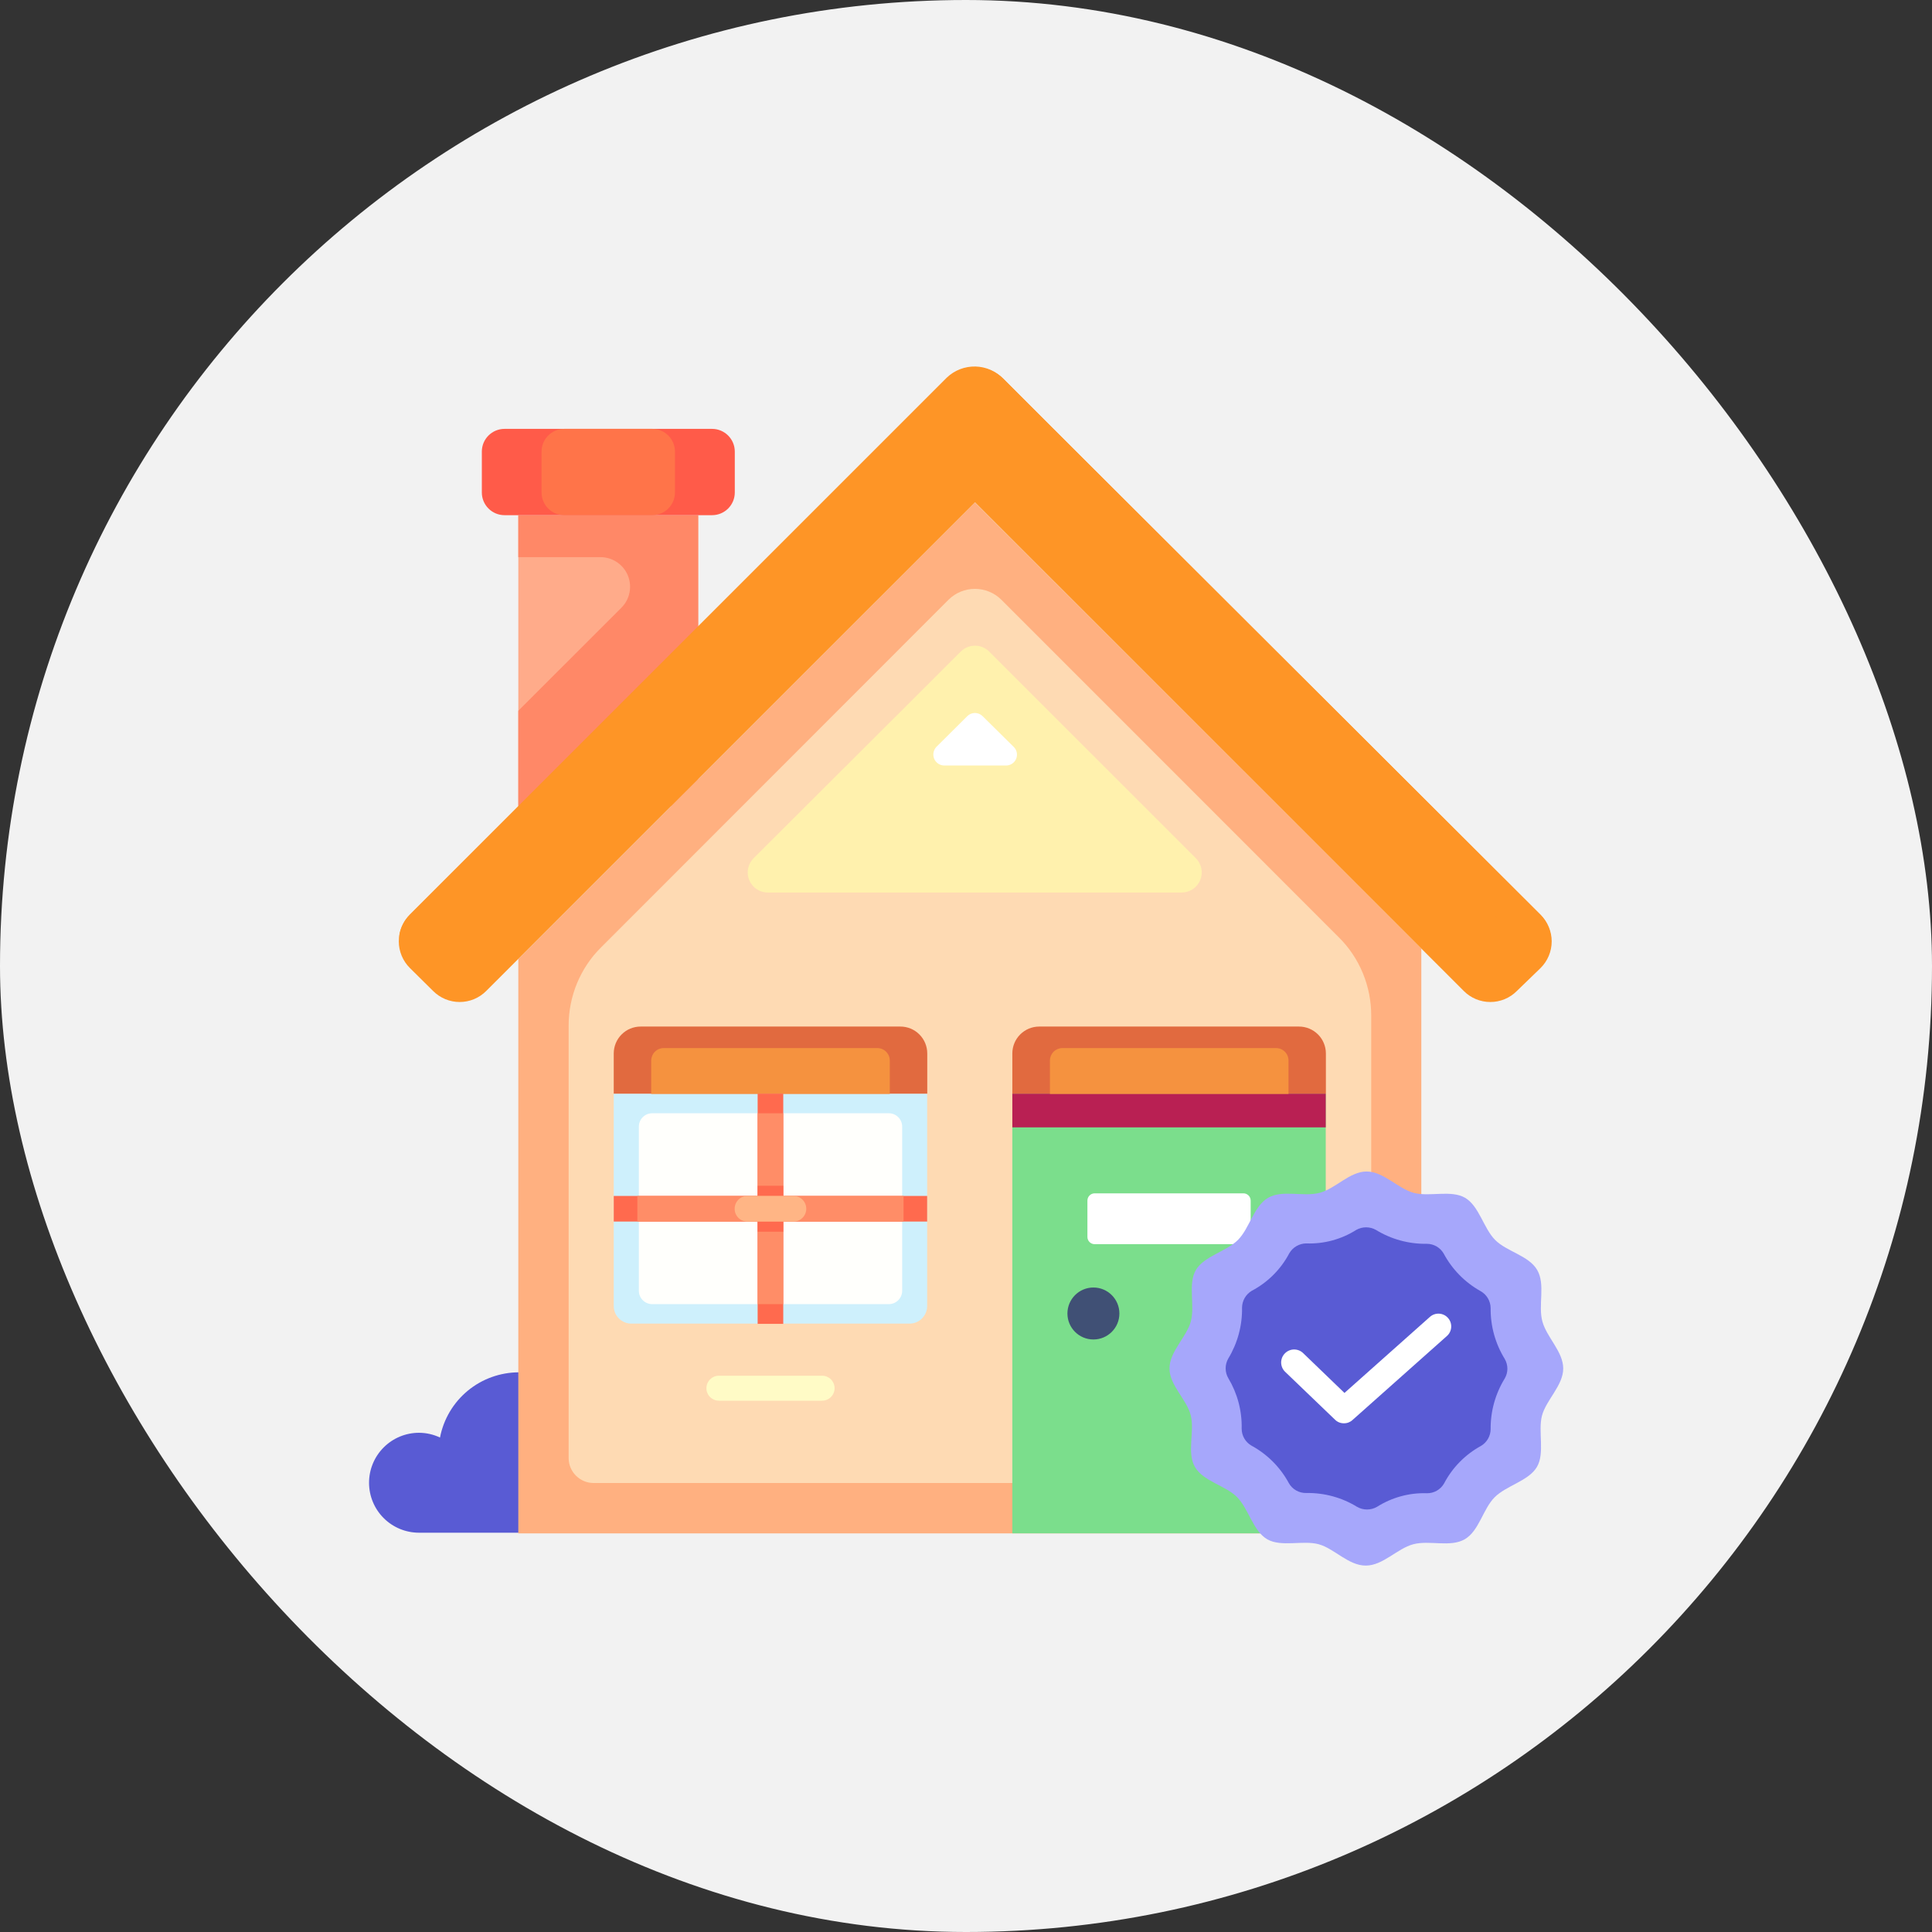
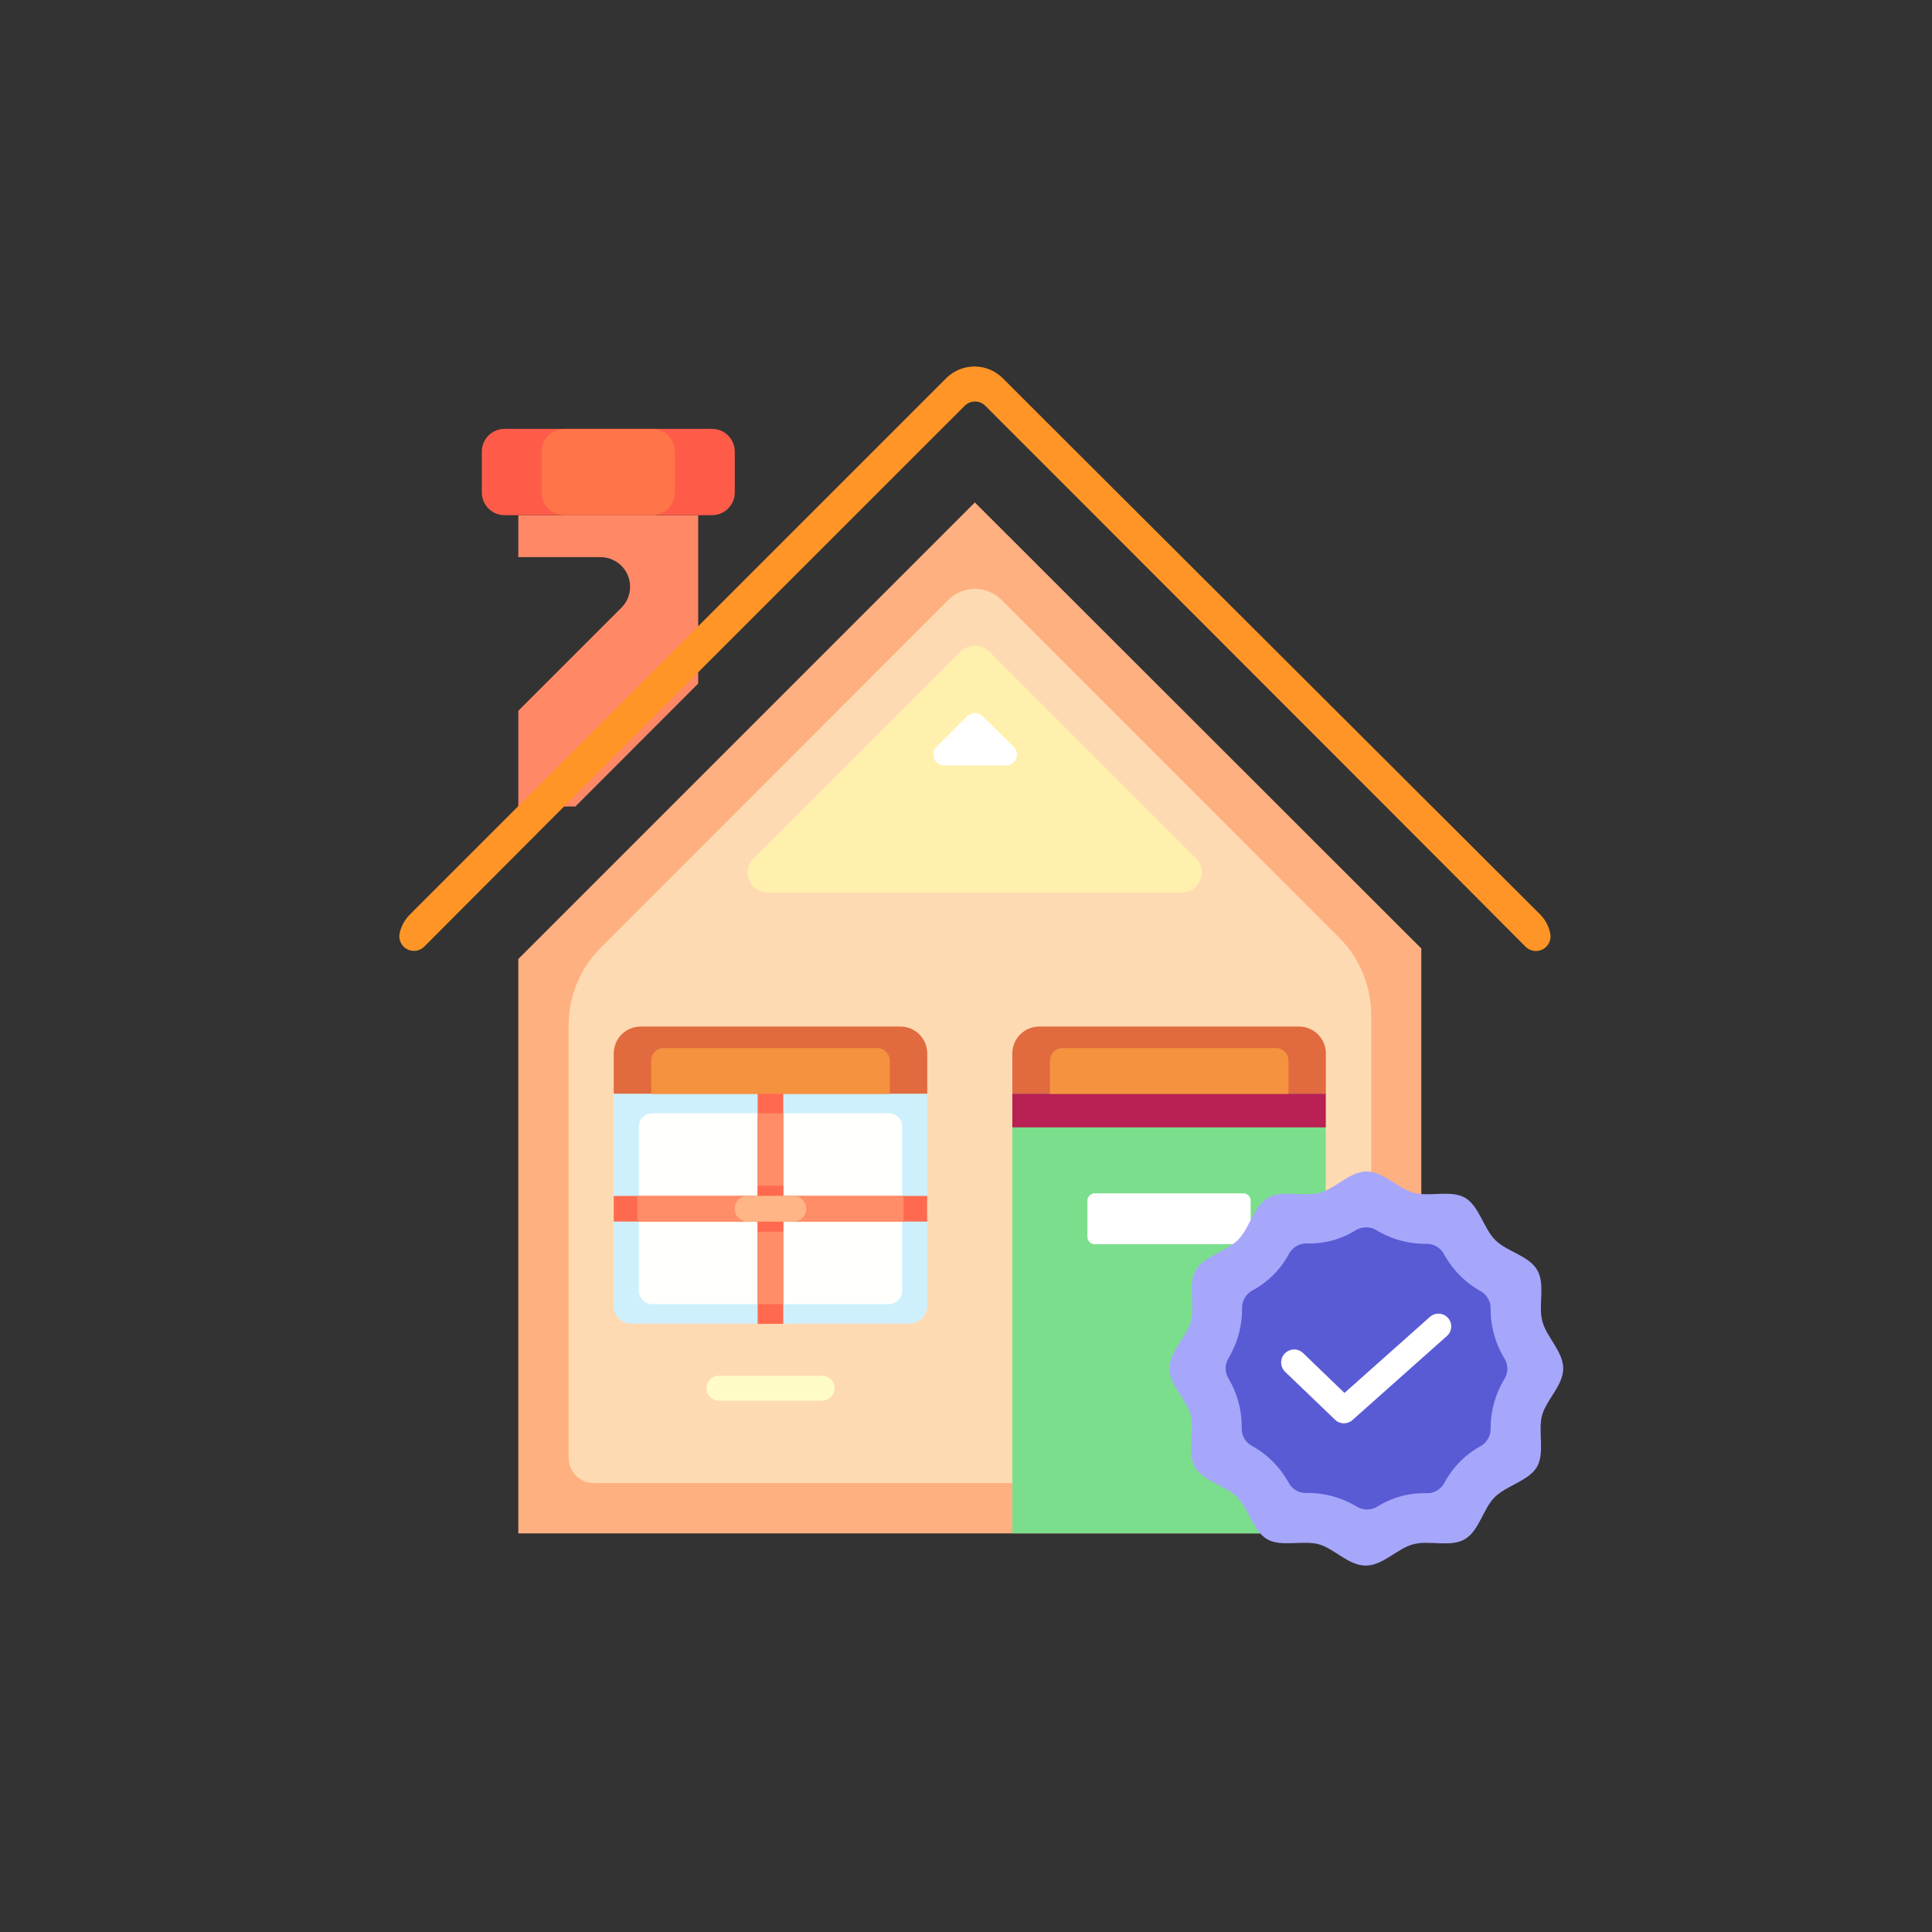
<svg xmlns="http://www.w3.org/2000/svg" width="58" height="58" viewBox="0 0 58 58" fill="none">
  <rect x="0" y="0" width="58" height="58" fill="#333333" stroke="none" />
-   <rect width="58" height="58" rx="29" fill="#F2F2F2" />
  <g clip-path="url(#clip0_892_3025)">
-     <path d="M15.579 41.198C15.018 41.199 14.474 41.394 14.042 41.751C13.61 42.108 13.315 42.605 13.209 43.156C13.012 43.062 12.797 43.014 12.579 43.013C12.181 43.013 11.799 43.171 11.518 43.453C11.237 43.734 11.079 44.115 11.079 44.513C11.079 44.911 11.237 45.293 11.518 45.574C11.799 45.855 12.181 46.013 12.579 46.013H15.579C15.904 46.026 16.229 45.973 16.533 45.858C16.837 45.742 17.115 45.566 17.35 45.34C17.585 45.114 17.772 44.844 17.899 44.544C18.027 44.244 18.093 43.922 18.093 43.596C18.093 43.271 18.027 42.949 17.899 42.649C17.772 42.349 17.585 42.078 17.35 41.853C17.115 41.627 16.837 41.451 16.533 41.336C16.229 41.22 15.904 41.167 15.579 41.18V41.198Z" fill="#595BD4" />
-     <path d="M20.96 15.47H15.56V24.207H20.96V15.47Z" fill="#FFAB8A" />
    <path d="M15.56 15.47V16.726H18.024C18.2 16.725 18.372 16.777 18.519 16.875C18.666 16.972 18.78 17.111 18.848 17.274C18.915 17.437 18.933 17.616 18.898 17.789C18.864 17.962 18.779 18.12 18.654 18.245L15.56 21.338V24.211H17.274L20.96 20.521V15.47H15.56Z" fill="#FF8867" />
    <path d="M42.669 28.475V46.033H15.56V28.79L29.266 15.084L42.669 28.475Z" fill="#FFB080" />
    <path d="M41.165 30.5V43.771C41.165 43.97 41.086 44.161 40.945 44.301C40.805 44.442 40.614 44.521 40.415 44.521H17.821C17.622 44.521 17.432 44.442 17.291 44.301C17.15 44.161 17.071 43.97 17.071 43.771V30.792C17.07 30.355 17.156 29.922 17.323 29.517C17.491 29.113 17.736 28.746 18.046 28.437L28.479 18.001C28.689 17.794 28.973 17.678 29.268 17.678C29.564 17.678 29.847 17.794 30.058 18.001L40.182 28.126C40.496 28.437 40.744 28.806 40.913 29.214C41.081 29.622 41.167 30.059 41.165 30.5Z" fill="#FEDAB3" />
    <path d="M17.064 29.413L29.267 17.21L17.064 29.42V29.413Z" fill="#FFB080" />
    <path d="M41.165 29.101V29.109L29.266 17.21L41.165 29.101Z" fill="#FFB080" />
    <path d="M35.472 26.795H23.064C22.943 26.797 22.825 26.764 22.723 26.698C22.622 26.633 22.543 26.539 22.495 26.428C22.448 26.317 22.435 26.194 22.458 26.076C22.482 25.957 22.539 25.849 22.625 25.764L28.842 19.561C28.898 19.505 28.965 19.46 29.038 19.43C29.112 19.399 29.19 19.384 29.27 19.384C29.349 19.384 29.428 19.399 29.501 19.43C29.575 19.46 29.641 19.505 29.697 19.561L35.9 25.764C35.984 25.848 36.042 25.956 36.066 26.073C36.089 26.19 36.077 26.312 36.031 26.422C35.985 26.533 35.908 26.627 35.808 26.694C35.709 26.76 35.592 26.795 35.472 26.795Z" fill="#FFF1AD" />
    <path d="M30.425 22.415L29.499 21.5C29.438 21.439 29.355 21.404 29.268 21.404C29.182 21.404 29.099 21.439 29.038 21.5L28.111 22.422C28.067 22.469 28.037 22.527 28.025 22.59C28.013 22.653 28.02 22.718 28.044 22.778C28.069 22.837 28.11 22.888 28.164 22.924C28.217 22.96 28.279 22.98 28.344 22.981H30.196C30.263 22.983 30.328 22.964 30.383 22.927C30.439 22.891 30.482 22.839 30.507 22.777C30.531 22.716 30.537 22.648 30.522 22.583C30.508 22.518 30.474 22.46 30.425 22.415Z" fill="white" />
-     <path d="M46.25 29.06L45.537 29.75C45.433 29.855 45.309 29.938 45.172 29.995C45.035 30.052 44.889 30.081 44.741 30.081C44.593 30.081 44.446 30.052 44.309 29.995C44.172 29.938 44.048 29.855 43.944 29.75L29.27 15.08L14.596 29.75C14.492 29.855 14.367 29.938 14.231 29.995C14.094 30.052 13.947 30.081 13.799 30.081C13.651 30.081 13.505 30.052 13.368 29.995C13.231 29.938 13.107 29.855 13.002 29.75L12.305 29.06C12.2 28.956 12.116 28.831 12.059 28.694C12.002 28.557 11.972 28.41 11.972 28.261C11.972 28.113 12.002 27.966 12.059 27.829C12.116 27.692 12.2 27.567 12.305 27.463L28.411 11.375C28.639 11.149 28.947 11.021 29.268 11.021C29.589 11.021 29.897 11.149 30.125 11.375L31.561 12.811L46.25 27.463C46.355 27.567 46.439 27.692 46.496 27.829C46.553 27.966 46.583 28.113 46.583 28.261C46.583 28.41 46.553 28.557 46.496 28.694C46.439 28.831 46.355 28.956 46.25 29.06Z" fill="#FE9526" />
    <path d="M46.542 28.04C46.558 28.132 46.543 28.227 46.501 28.311C46.458 28.394 46.39 28.462 46.306 28.504C46.222 28.546 46.127 28.56 46.035 28.544C45.942 28.528 45.857 28.483 45.792 28.415C42.939 25.539 29.641 12.249 29.574 12.177C29.492 12.098 29.384 12.054 29.27 12.054C29.157 12.054 29.047 12.098 28.966 12.177C28.891 12.252 15.582 25.554 12.744 28.411C12.679 28.479 12.594 28.524 12.502 28.54C12.409 28.556 12.314 28.542 12.23 28.5C12.146 28.458 12.078 28.391 12.036 28.307C11.993 28.224 11.978 28.129 11.994 28.036C12.037 27.817 12.144 27.616 12.301 27.459L28.426 11.334C28.657 11.114 28.966 10.996 29.284 11.003C29.602 11.011 29.905 11.145 30.125 11.375L31.561 12.811L46.25 27.466C46.401 27.625 46.503 27.824 46.542 28.04Z" fill="#FE9526" />
    <path d="M39.8 32.832H30.391V46.032H39.8V32.832Z" fill="#7BDE8C" />
    <path d="M31.52 35.078V44.525C31.52 44.736 31.691 44.907 31.902 44.907H38.292C38.504 44.907 38.675 44.736 38.675 44.525V35.078C38.675 34.867 38.504 34.696 38.292 34.696H31.902C31.691 34.696 31.52 34.867 31.52 35.078Z" fill="#7BDE8C" />
    <path d="M37.329 35.825H32.862C32.742 35.825 32.645 35.923 32.645 36.043V37.134C32.645 37.254 32.742 37.351 32.862 37.351H37.329C37.449 37.351 37.546 37.254 37.546 37.134V36.043C37.546 35.923 37.449 35.825 37.329 35.825Z" fill="white" />
    <path d="M39.8 32.832H30.391V33.844H39.8V32.832Z" fill="#B92053" />
    <path d="M27.834 32.832V39.207C27.834 39.347 27.778 39.48 27.68 39.58C27.582 39.679 27.448 39.735 27.309 39.736H18.954C18.813 39.736 18.679 39.68 18.58 39.581C18.48 39.482 18.425 39.347 18.425 39.207V32.832H27.834Z" fill="#CEF0FC" />
    <path d="M26.683 33.421H19.58C19.358 33.421 19.179 33.6 19.179 33.822V38.75C19.179 38.971 19.358 39.151 19.58 39.151H26.683C26.904 39.151 27.084 38.971 27.084 38.75V33.822C27.084 33.6 26.904 33.421 26.683 33.421Z" fill="#FFFFFC" />
    <path d="M31.197 30.818H38.997C39.103 30.818 39.208 30.839 39.306 30.88C39.404 30.92 39.493 30.98 39.568 31.055C39.642 31.129 39.702 31.218 39.742 31.316C39.783 31.414 39.804 31.519 39.804 31.625V32.832H30.391V31.625C30.391 31.411 30.476 31.206 30.627 31.055C30.779 30.903 30.983 30.818 31.197 30.818Z" fill="#E16A3F" />
    <path d="M31.891 31.464H38.307C38.407 31.464 38.502 31.503 38.573 31.574C38.643 31.644 38.682 31.739 38.682 31.839V32.84H31.52V31.831C31.522 31.734 31.562 31.641 31.631 31.572C31.7 31.504 31.794 31.465 31.891 31.464Z" fill="#F5923F" />
    <path d="M19.231 30.818H27.031C27.245 30.818 27.45 30.903 27.601 31.055C27.752 31.206 27.837 31.411 27.837 31.625V32.832H18.425V31.625C18.425 31.411 18.51 31.206 18.661 31.055C18.812 30.903 19.017 30.818 19.231 30.818Z" fill="#E16A3F" />
    <path d="M19.921 31.464H26.337C26.437 31.464 26.532 31.503 26.602 31.574C26.673 31.644 26.712 31.739 26.712 31.839V32.84H19.55V31.831C19.552 31.734 19.592 31.641 19.661 31.572C19.73 31.504 19.823 31.465 19.921 31.464Z" fill="#F5923F" />
    <path d="M23.514 32.832H22.745V39.743H23.514V32.832Z" fill="#FF6A4E" />
    <path d="M23.514 33.421H22.745V39.151H23.514V33.421Z" fill="#FF8D67" />
    <path d="M23.514 35.597H22.745V36.977H23.514V35.597Z" fill="#FF6A4E" />
    <path d="M27.834 35.903H18.425V36.672H27.834V35.903Z" fill="#FF6A4E" />
    <path d="M27.125 35.903H19.134V36.672H27.125V35.903Z" fill="#FF8D67" />
    <path d="M23.821 35.903H22.438C22.226 35.903 22.055 36.075 22.055 36.286V36.29C22.055 36.501 22.226 36.672 22.438 36.672H23.821C24.033 36.672 24.204 36.501 24.204 36.29V36.286C24.204 36.075 24.033 35.903 23.821 35.903Z" fill="#FFB585" />
-     <path d="M32.825 40.212C33.256 40.212 33.605 39.863 33.605 39.432C33.605 39.002 33.256 38.652 32.825 38.652C32.394 38.652 32.045 39.002 32.045 39.432C32.045 39.863 32.394 40.212 32.825 40.212Z" fill="#405075" />
    <path d="M22.059 14.784V13.557C22.059 13.181 21.753 12.875 21.376 12.875H15.147C14.77 12.875 14.465 13.181 14.465 13.557V14.784C14.465 15.161 14.77 15.466 15.147 15.466H21.376C21.753 15.466 22.059 15.161 22.059 14.784Z" fill="#FF5B49" />
    <path d="M20.263 14.784V13.557C20.263 13.181 19.957 12.875 19.58 12.875H16.94C16.563 12.875 16.258 13.181 16.258 13.557V14.784C16.258 15.161 16.563 15.466 16.94 15.466H19.58C19.957 15.466 20.263 15.161 20.263 14.784Z" fill="#FF7449" />
    <path d="M24.68 42.05H21.582C21.483 42.05 21.388 42.01 21.317 41.94C21.247 41.87 21.207 41.774 21.207 41.675C21.207 41.575 21.247 41.48 21.317 41.41C21.388 41.339 21.483 41.3 21.582 41.3H24.68C24.779 41.3 24.875 41.339 24.945 41.41C25.015 41.48 25.055 41.575 25.055 41.675C25.055 41.774 25.015 41.87 24.945 41.94C24.875 42.01 24.779 42.05 24.68 42.05Z" fill="#FFFBC6" />
    <path d="M46.929 41.083C46.929 41.593 46.415 42.028 46.291 42.5C46.168 42.973 46.385 43.625 46.138 44.041C45.89 44.458 45.226 44.596 44.874 44.945C44.521 45.294 44.405 45.958 43.974 46.209C43.543 46.46 42.913 46.231 42.429 46.359C41.945 46.486 41.521 47 41 47C40.479 47 40.055 46.486 39.586 46.359C39.118 46.231 38.461 46.453 38.041 46.209C37.621 45.965 37.486 45.298 37.138 44.945C36.789 44.593 36.125 44.473 35.874 44.041C35.623 43.61 35.866 42.984 35.75 42.5C35.634 42.016 35.109 41.593 35.109 41.083C35.109 40.573 35.623 40.141 35.75 39.669C35.878 39.196 35.656 38.544 35.9 38.128C36.144 37.711 36.815 37.573 37.164 37.224C37.513 36.875 37.636 36.211 38.068 35.96C38.499 35.709 39.125 35.938 39.613 35.81C40.1 35.683 40.516 35.169 41.026 35.169C41.536 35.169 41.968 35.683 42.44 35.81C42.913 35.938 43.565 35.713 43.985 35.96C44.405 36.208 44.536 36.871 44.885 37.224C45.234 37.576 45.898 37.693 46.149 38.128C46.4 38.563 46.171 39.185 46.303 39.669C46.434 40.153 46.929 40.576 46.929 41.083Z" fill="#A6A7FB" />
    <path d="M38.69 44.521C38.432 44.045 38.041 43.654 37.565 43.396C37.477 43.344 37.404 43.27 37.353 43.181C37.302 43.093 37.276 42.992 37.276 42.89C37.288 42.357 37.149 41.832 36.875 41.375C36.822 41.285 36.795 41.183 36.795 41.078C36.795 40.974 36.822 40.872 36.875 40.782C37.153 40.322 37.296 39.794 37.287 39.256C37.288 39.154 37.316 39.053 37.367 38.964C37.418 38.876 37.492 38.802 37.58 38.75C38.06 38.497 38.452 38.105 38.705 37.625C38.757 37.535 38.831 37.461 38.921 37.409C39.01 37.357 39.111 37.329 39.215 37.328C39.744 37.348 40.267 37.207 40.715 36.923C40.805 36.872 40.907 36.845 41.011 36.845C41.115 36.845 41.217 36.872 41.307 36.923C41.766 37.204 42.296 37.349 42.834 37.34C42.936 37.34 43.037 37.367 43.126 37.418C43.215 37.47 43.289 37.543 43.34 37.632C43.593 38.105 43.975 38.495 44.442 38.757C44.535 38.808 44.612 38.882 44.666 38.972C44.72 39.063 44.749 39.166 44.75 39.271C44.744 39.81 44.891 40.339 45.174 40.797C45.225 40.886 45.253 40.987 45.253 41.09C45.253 41.193 45.225 41.294 45.174 41.382C44.892 41.84 44.745 42.367 44.75 42.905C44.749 43.008 44.721 43.109 44.669 43.197C44.617 43.286 44.543 43.36 44.454 43.411C43.983 43.669 43.6 44.061 43.351 44.536C43.299 44.626 43.224 44.7 43.134 44.752C43.044 44.803 42.941 44.83 42.837 44.828C42.308 44.81 41.785 44.953 41.337 45.237C41.246 45.289 41.144 45.316 41.039 45.316C40.935 45.316 40.832 45.289 40.741 45.237C40.284 44.956 39.755 44.812 39.219 44.821C39.111 44.824 39.005 44.798 38.912 44.745C38.819 44.692 38.742 44.615 38.69 44.521Z" fill="#595BD4" />
    <path d="M40.344 42.728C40.294 42.729 40.245 42.719 40.2 42.701C40.154 42.682 40.112 42.654 40.078 42.62L38.578 41.18C38.541 41.144 38.512 41.101 38.492 41.054C38.472 41.007 38.462 40.956 38.461 40.905C38.461 40.854 38.471 40.803 38.49 40.755C38.509 40.708 38.538 40.665 38.574 40.629C38.61 40.592 38.653 40.563 38.7 40.543C38.747 40.523 38.797 40.513 38.849 40.512C38.9 40.512 38.95 40.522 38.998 40.541C39.045 40.56 39.089 40.589 39.125 40.625L40.362 41.817L42.928 39.533C43.004 39.466 43.103 39.431 43.205 39.437C43.307 39.443 43.402 39.489 43.469 39.565C43.537 39.641 43.572 39.741 43.566 39.843C43.56 39.944 43.514 40.04 43.438 40.107L40.606 42.627C40.535 42.694 40.441 42.73 40.344 42.728Z" fill="white" />
  </g>
  <defs>
    <clipPath id="clip0_892_3025">
      <rect width="36" height="36" fill="white" transform="translate(11 11)" />
    </clipPath>
  </defs>
</svg>